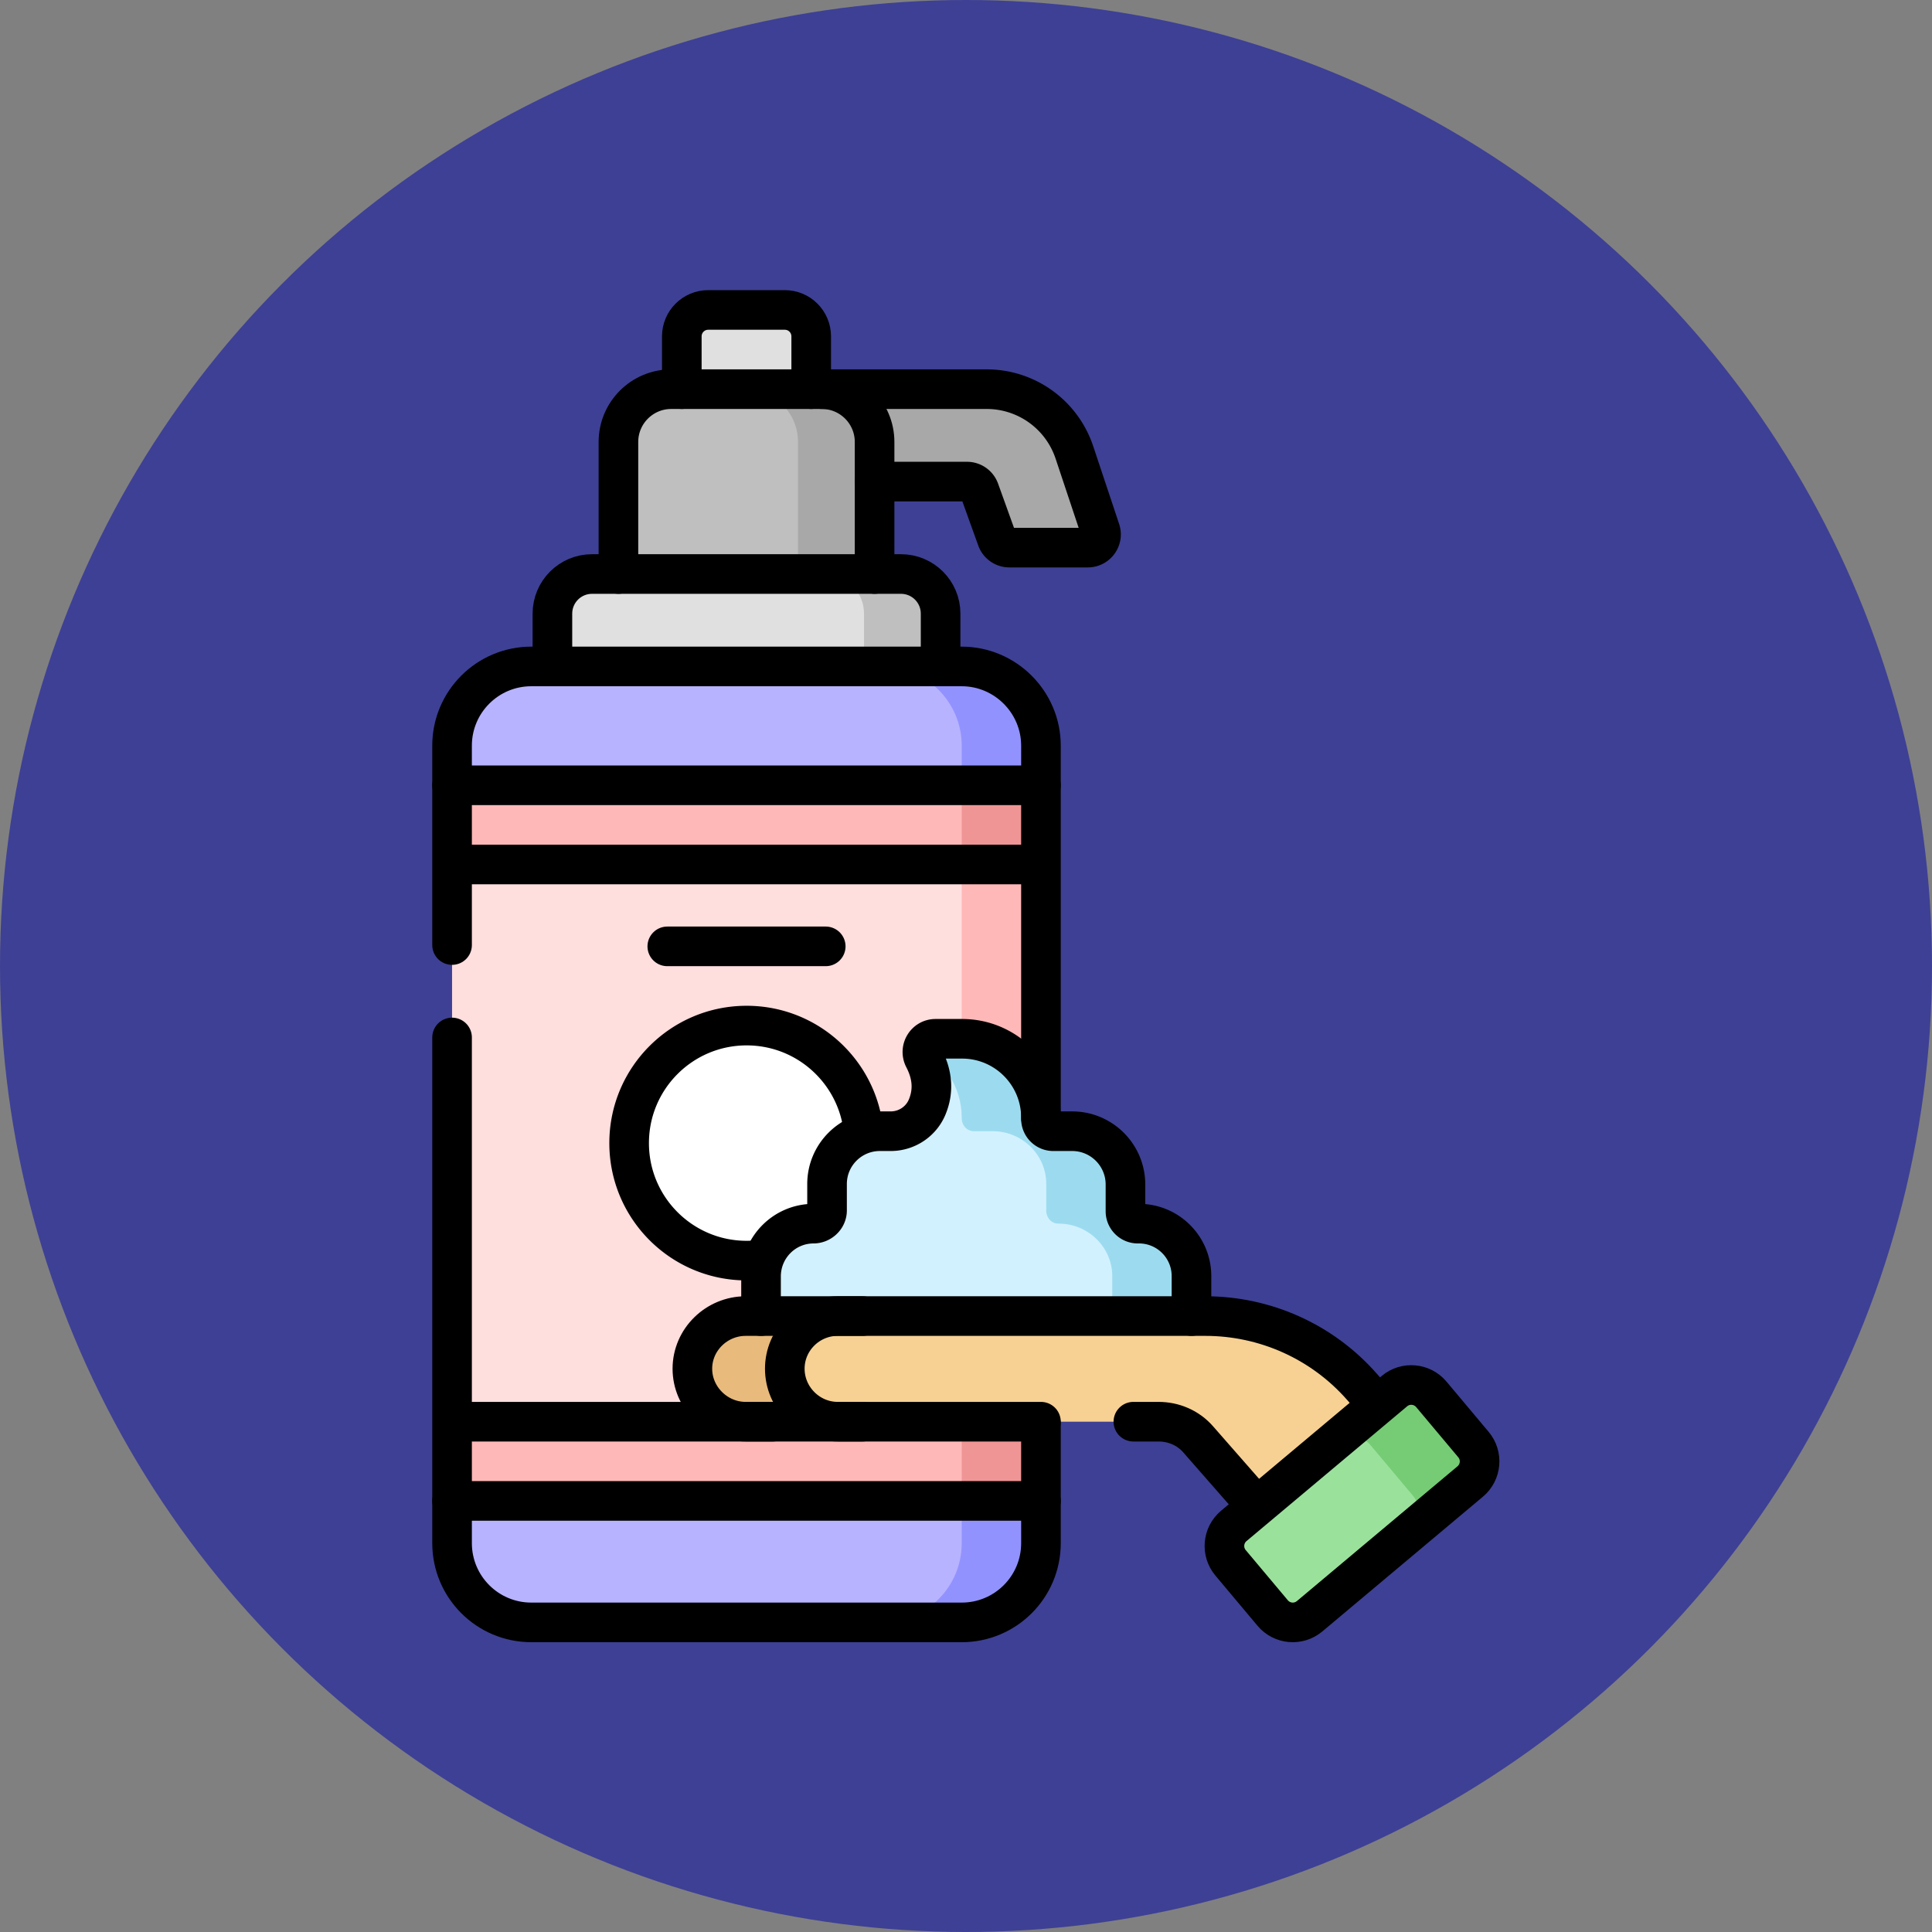
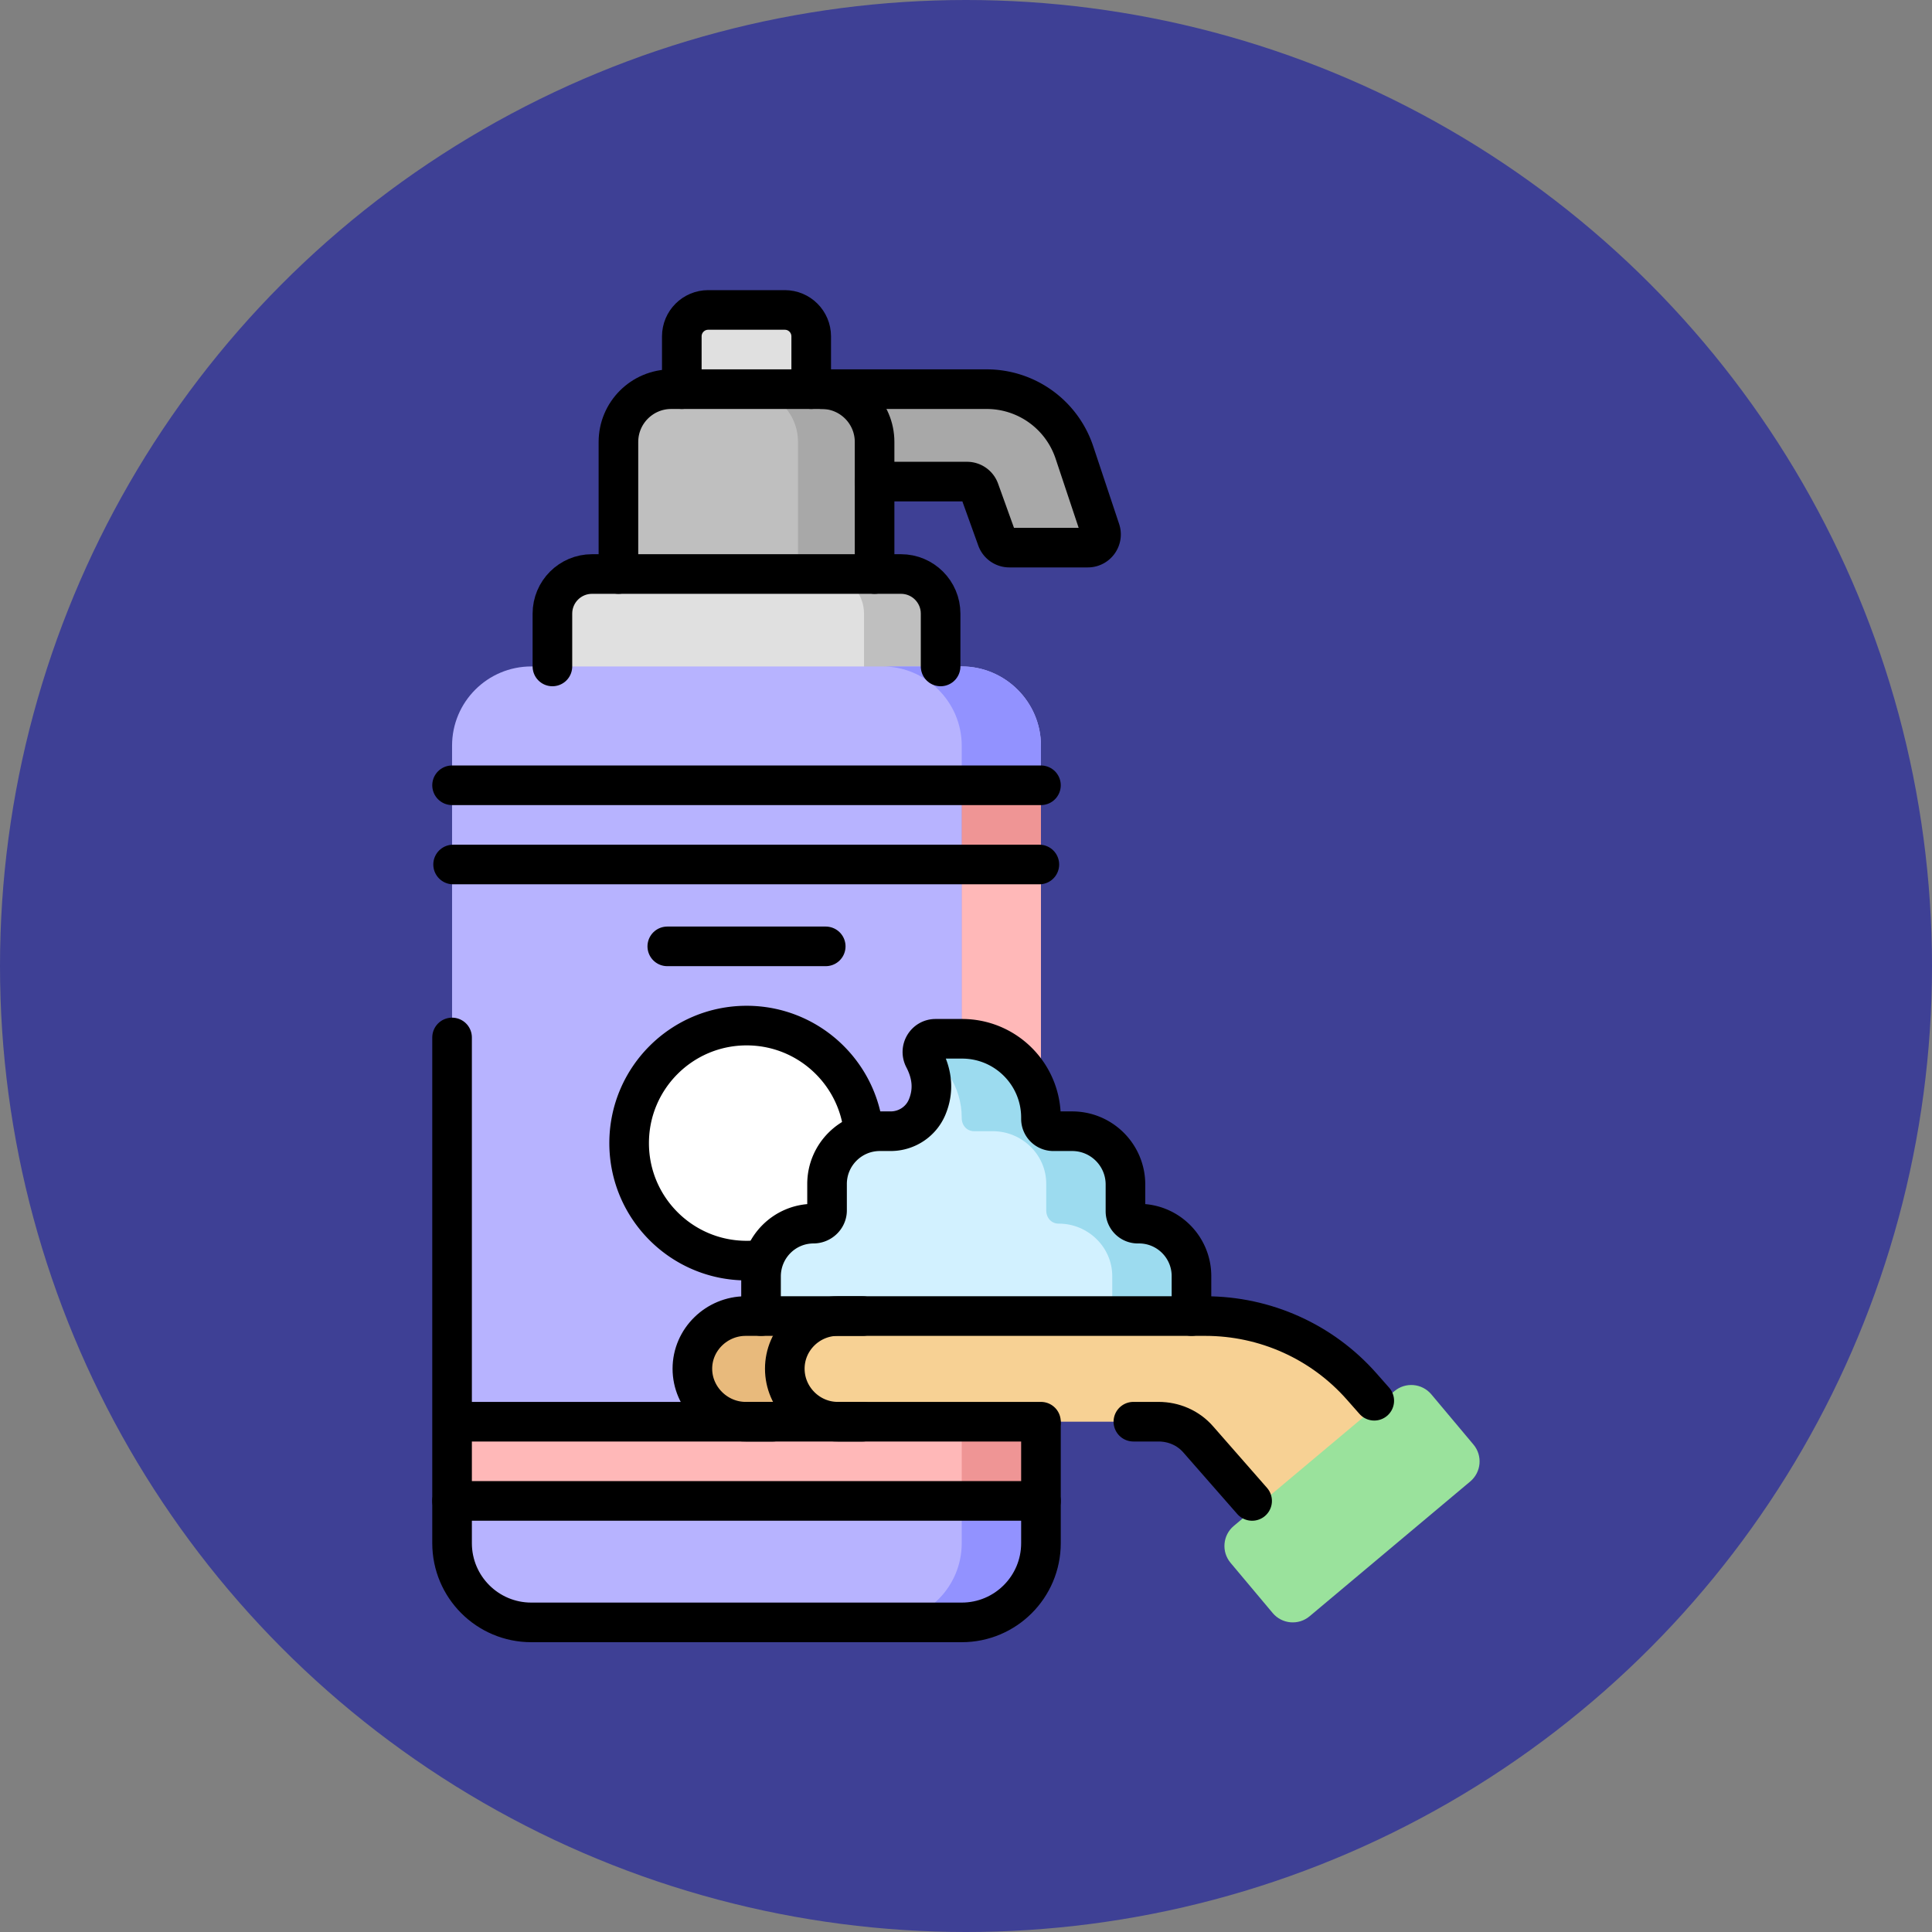
<svg xmlns="http://www.w3.org/2000/svg" version="1.1" width="512" height="512" x="0" y="0" viewBox="0 0 682.667 682.667" style="enable-background:new 0 0 512 512" xml:space="preserve" class="">
  <rect x="0" y="0" width="682.667" height="682.667" fill="#808080" stroke="none" />
  <circle r="341.334" cx="341.334" cy="341.334" fill="#3E4095" shape="circle" />
  <g transform="matrix(0.7,0,0,0.7,102.4,102.4)">
    <defs>
      <clipPath id="a">
        <path d="M0 512h512V0H0Z" fill="#000000" opacity="1" data-original="#000000" />
      </clipPath>
    </defs>
    <g clip-path="url(#a)" transform="matrix(1.333 0 0 -1.333 0 682.667)">
      <path d="m0 0 30-35h35.001a5.002 5.002 0 0 0 4.705-3.306l6.619-18.388A5 5 0 0 1 81.029-60h29.716c3.413 0 5.823 3.343 4.743 6.581l-9.829 29.487A35 35 0 0 1 72.455 0Z" style="fill-opacity:1;fill-rule:nonzero;stroke:none" transform="translate(191.447 474.5)" fill="#A8A8A8" data-original="#a8a8a8" />
      <path d="M0 0h-29c-5.523 0-10-4.477-10-10v-30h49v30C10-4.477 5.523 0 0 0" style="fill-opacity:1;fill-rule:nonzero;stroke:none" transform="translate(187.447 504.5)" fill="#E0E0E0" data-original="#e0e0e0" />
      <path d="M0 0h-57c-11.046 0-20-8.954-20-20v-60h97v60C20-8.954 11.046 0 0 0" style="fill-opacity:1;fill-rule:nonzero;stroke:none" transform="translate(201.447 474.5)" fill="#BFBFBF" data-original="#bfbfbf" />
      <path d="M0 0v-50h-30V0c0 11.05-8.95 20-20 20h30C-8.95 20 0 11.05 0 0" style="fill-opacity:1;fill-rule:nonzero;stroke:none" transform="translate(222.447 454.5)" fill="#A8A8A8" data-original="#a8a8a8" />
      <path d="M0 0h-117c-8.284 0-15-6.716-15-15v-30H15v30C15-6.716 8.284 0 0 0" style="fill-opacity:1;fill-rule:nonzero;stroke:none" transform="translate(231.447 404.5)" fill="#E0E0E0" data-original="#e0e0e0" />
      <path d="M0 0v-30h-30V0c0 1.75-.3 3.43-.86 5-2.05 5.82-7.61 10-14.14 10h30C-6.72 15 0 8.28 0 0" style="fill-opacity:1;fill-rule:nonzero;stroke:none" transform="translate(247.447 389.5)" fill="#BFBFBF" data-original="#bfbfbf" />
      <path d="M0 0c0-16.569-13.431-30-30-30h-163c-16.569 0-30 13.431-30 30v302c0 16.569 13.431 30 30 30h163c16.5 0 30-13.5 30-30z" style="fill-opacity:1;fill-rule:nonzero;stroke:none" transform="translate(284.447 37.5)" fill="#B7B3FF" data-original="#b7b3ff" />
      <path d="M0 0v-302c0-16.57-13.43-30-30-30h-30c16.57 0 30 13.43 30 30V0c0 16.5-13.5 30-30 30h30C-13.5 30 0 16.5 0 0" style="fill-opacity:1;fill-rule:nonzero;stroke:none" transform="translate(284.447 339.5)" fill="#9292FF" data-original="#9292ff" />
-       <path d="M284.447 53.5h-223v271h223z" style="fill-opacity:1;fill-rule:nonzero;stroke:none" fill="#FFDEDE" data-original="#ffdede" />
      <path d="M254.447 83.5h30v211h-30z" style="fill-opacity:1;fill-rule:nonzero;stroke:none" fill="#FFB8B8" data-original="#ffb8b8" />
      <path d="M0 0c0-24.577-19.923-44.5-44.5-44.5S-89-24.577-89 0s19.923 44.5 44.5 44.5S0 24.577 0 0Z" style="fill-opacity:1;fill-rule:nonzero;stroke:none" transform="translate(217.447 189)" fill="#FFFFFF" data-original="#ffffff" />
      <path d="M284.447 53.5h-223v30h223z" style="fill-opacity:1;fill-rule:nonzero;stroke:none" fill="#FFB8B8" data-original="#ffb8b8" />
      <path d="M254.447 53.5h30v30h-30z" style="fill-opacity:1;fill-rule:nonzero;stroke:none" fill="#EF9595" data-original="#ef9595" />
-       <path d="M284.447 294.5h-223v30h223z" style="fill-opacity:1;fill-rule:nonzero;stroke:none" fill="#FFB8B8" data-original="#ffb8b8" />
      <path d="M254.447 294.5h30v30h-30z" style="fill-opacity:1;fill-rule:nonzero;stroke:none" fill="#EF9595" data-original="#ef9595" />
      <path d="M0 0h-.135c-2.761 0-4.682 2.239-4.682 5v10.135C-4.817 26.106-14.029 35-25 35h-7.135c-2.761 0-4.682 2.239-4.682 5v.135C-36.817 56.629-50.506 70-67 70h-19.135c7.531-9 9.697-17.507 6.216-25.872-2.31-5.554-7.795-9.128-13.81-9.128h-4.406c-11.045 0-19.682-8.954-19.682-20V5c0-2.761-2.397-5-5.159-5h.08c-11.046 0-19.921-8.954-19.921-20v-25h163v25.135C20.183-8.894 10.971 0 0 0" style="fill-opacity:1;fill-rule:nonzero;stroke:none" transform="translate(321.264 158.5)" fill="#D2F1FF" data-original="#d2f1ff" />
      <path d="M0 0v-25.13h-30V0c0 10.98-9.21 19.87-20.18 19.87h-.14c-2.76 0-4.68 2.24-4.68 5V35c0 10.98-9.21 19.87-20.18 19.87h-7.14c-2.76 0-4.68 2.24-4.68 5V60c0 11.78-6.98 21.96-16.97 26.82-.71 1.01-1.5 2.03-2.35 3.05h19.14C-70.69 89.87-57 76.5-57 60v-.13c0-2.76 1.92-5 4.68-5h7.14C-34.21 54.87-25 45.98-25 35V24.87c0-2.76 1.92-5 4.68-5h.14C-9.21 19.87 0 10.98 0 0" style="fill-opacity:1;fill-rule:nonzero;stroke:none" transform="translate(341.447 138.63)" fill="#9CDBEF" data-original="#9cdbef" />
      <path d="m0 0-30.804 35.161c-3.784 4.336-9.257 6.68-15.012 6.68h-156.342c-11.003 0-19.923 9.065-19.923 20.068v.005c0 11.003 8.92 19.927 19.923 19.927h174.079c22.663 0 44.232-9.677 59.21-26.684l14.728-16.689Z" style="fill-opacity:1;fill-rule:nonzero;stroke:none" transform="translate(374.785 41.658)" fill="#F7D194" data-original="#f7d194" />
      <path d="M0 0h-34.87c-11 0-19.92 9.06-19.92 20.07 0 5.51 2.23 10.49 5.84 14.09A19.82 19.82 0 0 0-34.87 40H0c-5.51 0-10.49-2.23-14.09-5.84-3.61-3.6-5.84-8.58-5.84-14.09C-19.93 9.06-11.01 0 0 0" style="fill-opacity:1;fill-rule:nonzero;stroke:none" transform="translate(207.497 83.5)" fill="#E8BA7C" data-original="#e8ba7c" />
      <path d="m0 0 60.826 51.039c4.199 3.523 10.459 2.976 13.983-1.224l15.949-19.008c3.524-4.199 2.976-10.459-1.223-13.983L28.709-34.214c-4.199-3.524-10.459-2.976-13.983 1.223L-1.223-13.983C-4.747-9.784-4.199-3.523 0 0" style="fill-opacity:1;fill-rule:nonzero;stroke:none" transform="translate(357.472 44.037)" fill="#9AE29C" data-original="#9ae29c" />
-       <path d="m0 0 15.954-19.013c3.522-4.198 2.975-10.453-1.23-13.982L-8.258-52.279c4.206 3.529 4.753 9.784 1.231 13.982l-15.954 19.013c-3.523 4.198-9.778 4.746-13.984 1.217l22.982 19.283C-9.778 4.745-3.522 4.198 0 0" style="fill-opacity:1;fill-rule:nonzero;stroke:none" transform="translate(432.278 93.855)" fill="#75CC75" data-original="#75cc75" />
-       <path d="M0 0v75.5c0 16.569 13.431 30 30 30h163c16.5 0 30-13.5 30-30V-65.333" style="stroke-linecap: round; stroke-linejoin: round; stroke-miterlimit: 10; stroke-dasharray: none; stroke-opacity: 1;" transform="translate(61.447 264)" fill="none" stroke="#000000" stroke-width="15px" stroke-linecap="round" stroke-linejoin="round" stroke-miterlimit="10" stroke-dasharray="none" stroke-opacity="" data-original="#000000" />
      <path d="M0 0v-45.079c0-16.568-13.431-30-30-30h-163c-16.569 0-30 13.432-30 30v191.5" style="stroke-linecap: round; stroke-linejoin: round; stroke-miterlimit: 10; stroke-dasharray: none; stroke-opacity: 1;" transform="translate(284.447 82.579)" fill="none" stroke="#000000" stroke-width="15px" stroke-linecap="round" stroke-linejoin="round" stroke-miterlimit="10" stroke-dasharray="none" stroke-opacity="" data-original="#000000" />
      <path d="M0 0h223" style="stroke-linecap: round; stroke-linejoin: round; stroke-miterlimit: 10; stroke-dasharray: none; stroke-opacity: 1;" transform="translate(61.447 324.5)" fill="none" stroke="#000000" stroke-width="15px" stroke-linecap="round" stroke-linejoin="round" stroke-miterlimit="10" stroke-dasharray="none" stroke-opacity="" data-original="#000000" />
      <path d="M0 0h-223" style="stroke-linecap: round; stroke-linejoin: round; stroke-miterlimit: 10; stroke-dasharray: none; stroke-opacity: 1;" transform="translate(284.447 53.5)" fill="none" stroke="#000000" stroke-width="15px" stroke-linecap="round" stroke-linejoin="round" stroke-miterlimit="10" stroke-dasharray="none" stroke-opacity="" data-original="#000000" />
      <path d="M0 0v20c0 8.284-6.716 15-15 15h-117c-8.284 0-15-6.716-15-15V0" style="stroke-linecap: round; stroke-linejoin: round; stroke-miterlimit: 10; stroke-dasharray: none; stroke-opacity: 1;" transform="translate(246.447 369.5)" fill="none" stroke="#000000" stroke-width="15px" stroke-linecap="round" stroke-linejoin="round" stroke-miterlimit="10" stroke-dasharray="none" stroke-opacity="" data-original="#000000" />
      <path d="M0 0v50c0 11.046-8.954 20-20 20h-57c-11.046 0-20-8.954-20-20V0" style="stroke-linecap: round; stroke-linejoin: round; stroke-miterlimit: 10; stroke-dasharray: none; stroke-opacity: 1;" transform="translate(221.447 404.5)" fill="none" stroke="#000000" stroke-width="15px" stroke-linecap="round" stroke-linejoin="round" stroke-miterlimit="10" stroke-dasharray="none" stroke-opacity="" data-original="#000000" />
      <path d="M0 0h35.001a5.002 5.002 0 0 0 4.705-3.306l6.619-18.388A5 5 0 0 1 51.029-25h29.716c3.413 0 5.823 3.343 4.743 6.581l-9.829 29.487A35 35 0 0 1 42.455 35H-20" style="stroke-linecap: round; stroke-linejoin: round; stroke-miterlimit: 10; stroke-dasharray: none; stroke-opacity: 1;" transform="translate(221.447 439.5)" fill="none" stroke="#000000" stroke-width="15px" stroke-linecap="round" stroke-linejoin="round" stroke-miterlimit="10" stroke-dasharray="none" stroke-opacity="" data-original="#000000" />
      <path d="M0 0h-111.819C-122.822 0-132 9.064-132 20.067v.005C-132 31.075-122.822 40-111.819 40H62.26c22.663 0 44.231-9.678 59.21-26.685l4.746-5.378" style="stroke-linecap: round; stroke-linejoin: round; stroke-miterlimit: 10; stroke-dasharray: none; stroke-opacity: 1;" transform="translate(284.447 83.5)" fill="none" stroke="#000000" stroke-width="15px" stroke-linecap="round" stroke-linejoin="round" stroke-miterlimit="10" stroke-dasharray="none" stroke-opacity="" data-original="#000000" />
      <path d="m0 0-20.432 23.321c-3.783 4.337-9.257 6.681-15.012 6.681h-9.522" style="stroke-linecap: round; stroke-linejoin: round; stroke-miterlimit: 10; stroke-dasharray: none; stroke-opacity: 1;" transform="translate(364.413 53.498)" fill="none" stroke="#000000" stroke-width="15px" stroke-linecap="round" stroke-linejoin="round" stroke-miterlimit="10" stroke-dasharray="none" stroke-opacity="" data-original="#000000" />
-       <path d="m0 0 60.826 51.039c4.199 3.523 10.459 2.976 13.983-1.224l15.949-19.008c3.524-4.199 2.976-10.459-1.223-13.983L28.709-34.214c-4.199-3.524-10.459-2.976-13.983 1.223L-1.223-13.983C-4.747-9.784-4.199-3.523 0 0Z" style="stroke-linecap: round; stroke-linejoin: round; stroke-miterlimit: 10; stroke-dasharray: none; stroke-opacity: 1;" transform="translate(357.472 44.037)" fill="none" stroke="#000000" stroke-width="15px" stroke-linecap="round" stroke-linejoin="round" stroke-miterlimit="10" stroke-dasharray="none" stroke-opacity="" data-original="#000000" />
      <path d="M0 0h-9.454C-20.457 0-29.5 9.064-29.5 20.067v.005C-29.5 31.075-20.457 40-9.454 40H0" style="stroke-linecap: round; stroke-linejoin: round; stroke-miterlimit: 10; stroke-dasharray: none; stroke-opacity: 1;" transform="translate(216.947 83.5)" fill="none" stroke="#000000" stroke-width="15px" stroke-linecap="round" stroke-linejoin="round" stroke-miterlimit="10" stroke-dasharray="none" stroke-opacity="" data-original="#000000" />
      <path d="M0 0v15.135C0 26.106-8.894 35-19.865 35h-.453A4.682 4.682 0 0 0-25 39.682v10.135C-25 60.964-34.036 70-45.183 70h-7.135A4.682 4.682 0 0 0-57 74.682v.453C-57 91.629-70.371 105-86.865 105h-10.043c-3.766 0-6.148-3.996-4.411-7.338 3.285-6.318 3.735-12.43 1.245-18.467C-102.377 73.61-107.87 70-113.912 70H-118c-11.046 0-20-8.954-20-20V40c0-2.761-2.398-5-5.159-5h.08C-154.125 35-163 26.046-163 15V0" style="stroke-linecap: round; stroke-linejoin: round; stroke-miterlimit: 10; stroke-dasharray: none; stroke-opacity: 1;" transform="translate(341.447 123.5)" fill="none" stroke="#000000" stroke-width="15px" stroke-linecap="round" stroke-linejoin="round" stroke-miterlimit="10" stroke-dasharray="none" stroke-opacity="" data-original="#000000" />
      <path d="M0 0h60" style="stroke-linecap: round; stroke-linejoin: round; stroke-miterlimit: 10; stroke-dasharray: none; stroke-opacity: 1;" transform="translate(142.947 263.5)" fill="none" stroke="#000000" stroke-width="15px" stroke-linecap="round" stroke-linejoin="round" stroke-miterlimit="10" stroke-dasharray="none" stroke-opacity="" data-original="#000000" />
      <path d="M0 0h222" style="stroke-linecap: round; stroke-linejoin: round; stroke-miterlimit: 10; stroke-dasharray: none; stroke-opacity: 1;" transform="translate(61.841 294.5)" fill="none" stroke="#000000" stroke-width="15px" stroke-linecap="round" stroke-linejoin="round" stroke-miterlimit="10" stroke-dasharray="none" stroke-opacity="" data-original="#000000" />
      <path d="M0 0h-121" style="stroke-linecap: round; stroke-linejoin: round; stroke-miterlimit: 10; stroke-dasharray: none; stroke-opacity: 1;" transform="translate(182.947 83.5)" fill="none" stroke="#000000" stroke-width="15px" stroke-linecap="round" stroke-linejoin="round" stroke-miterlimit="10" stroke-dasharray="none" stroke-opacity="" data-original="#000000" />
      <path d="M0 0v20c0 5.523-4.477 10-10 10h-29c-5.523 0-10-4.477-10-10V0" style="stroke-linecap: round; stroke-linejoin: round; stroke-miterlimit: 10; stroke-dasharray: none; stroke-opacity: 1;" transform="translate(197.447 474.5)" fill="none" stroke="#000000" stroke-width="15px" stroke-linecap="round" stroke-linejoin="round" stroke-miterlimit="10" stroke-dasharray="none" stroke-opacity="" data-original="#000000" />
      <path d="M0 0a44.92 44.92 0 0 0-5.447-.33v0c-24.577 0-44.5 19.923-44.5 44.5v0c0 24.577 19.923 44.5 44.5 44.5v0c23.023 0 41.963-17.485 44.265-39.9" style="stroke-linecap: round; stroke-linejoin: round; stroke-miterlimit: 10; stroke-dasharray: none; stroke-opacity: 1;" transform="translate(178.447 144.83)" fill="none" stroke="#000000" stroke-width="15px" stroke-linecap="round" stroke-linejoin="round" stroke-miterlimit="10" stroke-dasharray="none" stroke-opacity="" data-original="#000000" />
    </g>
  </g>
</svg>